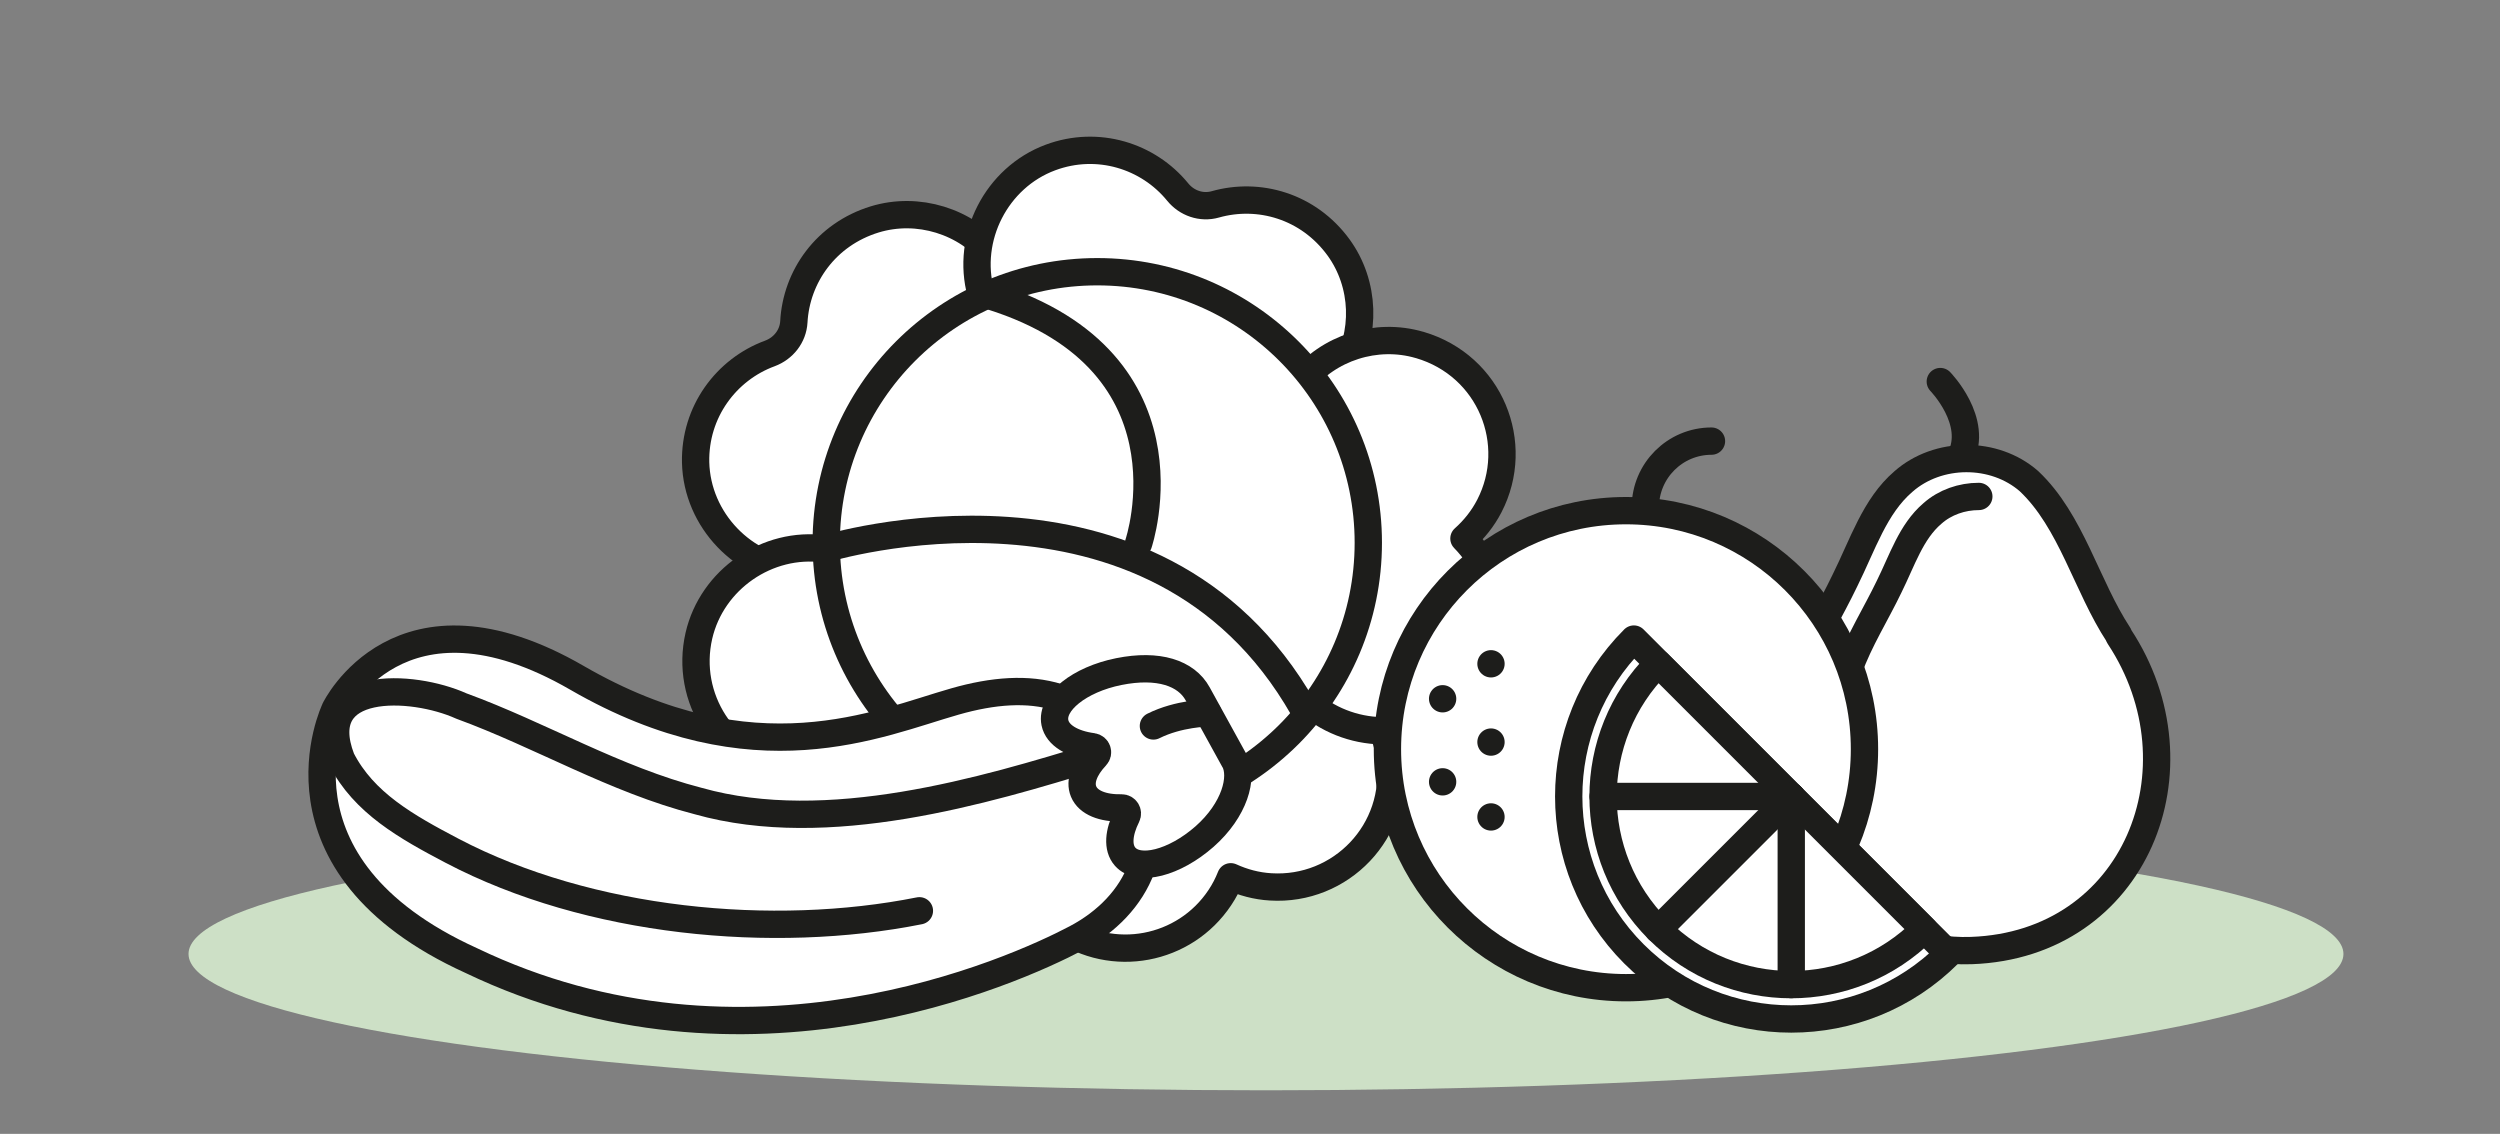
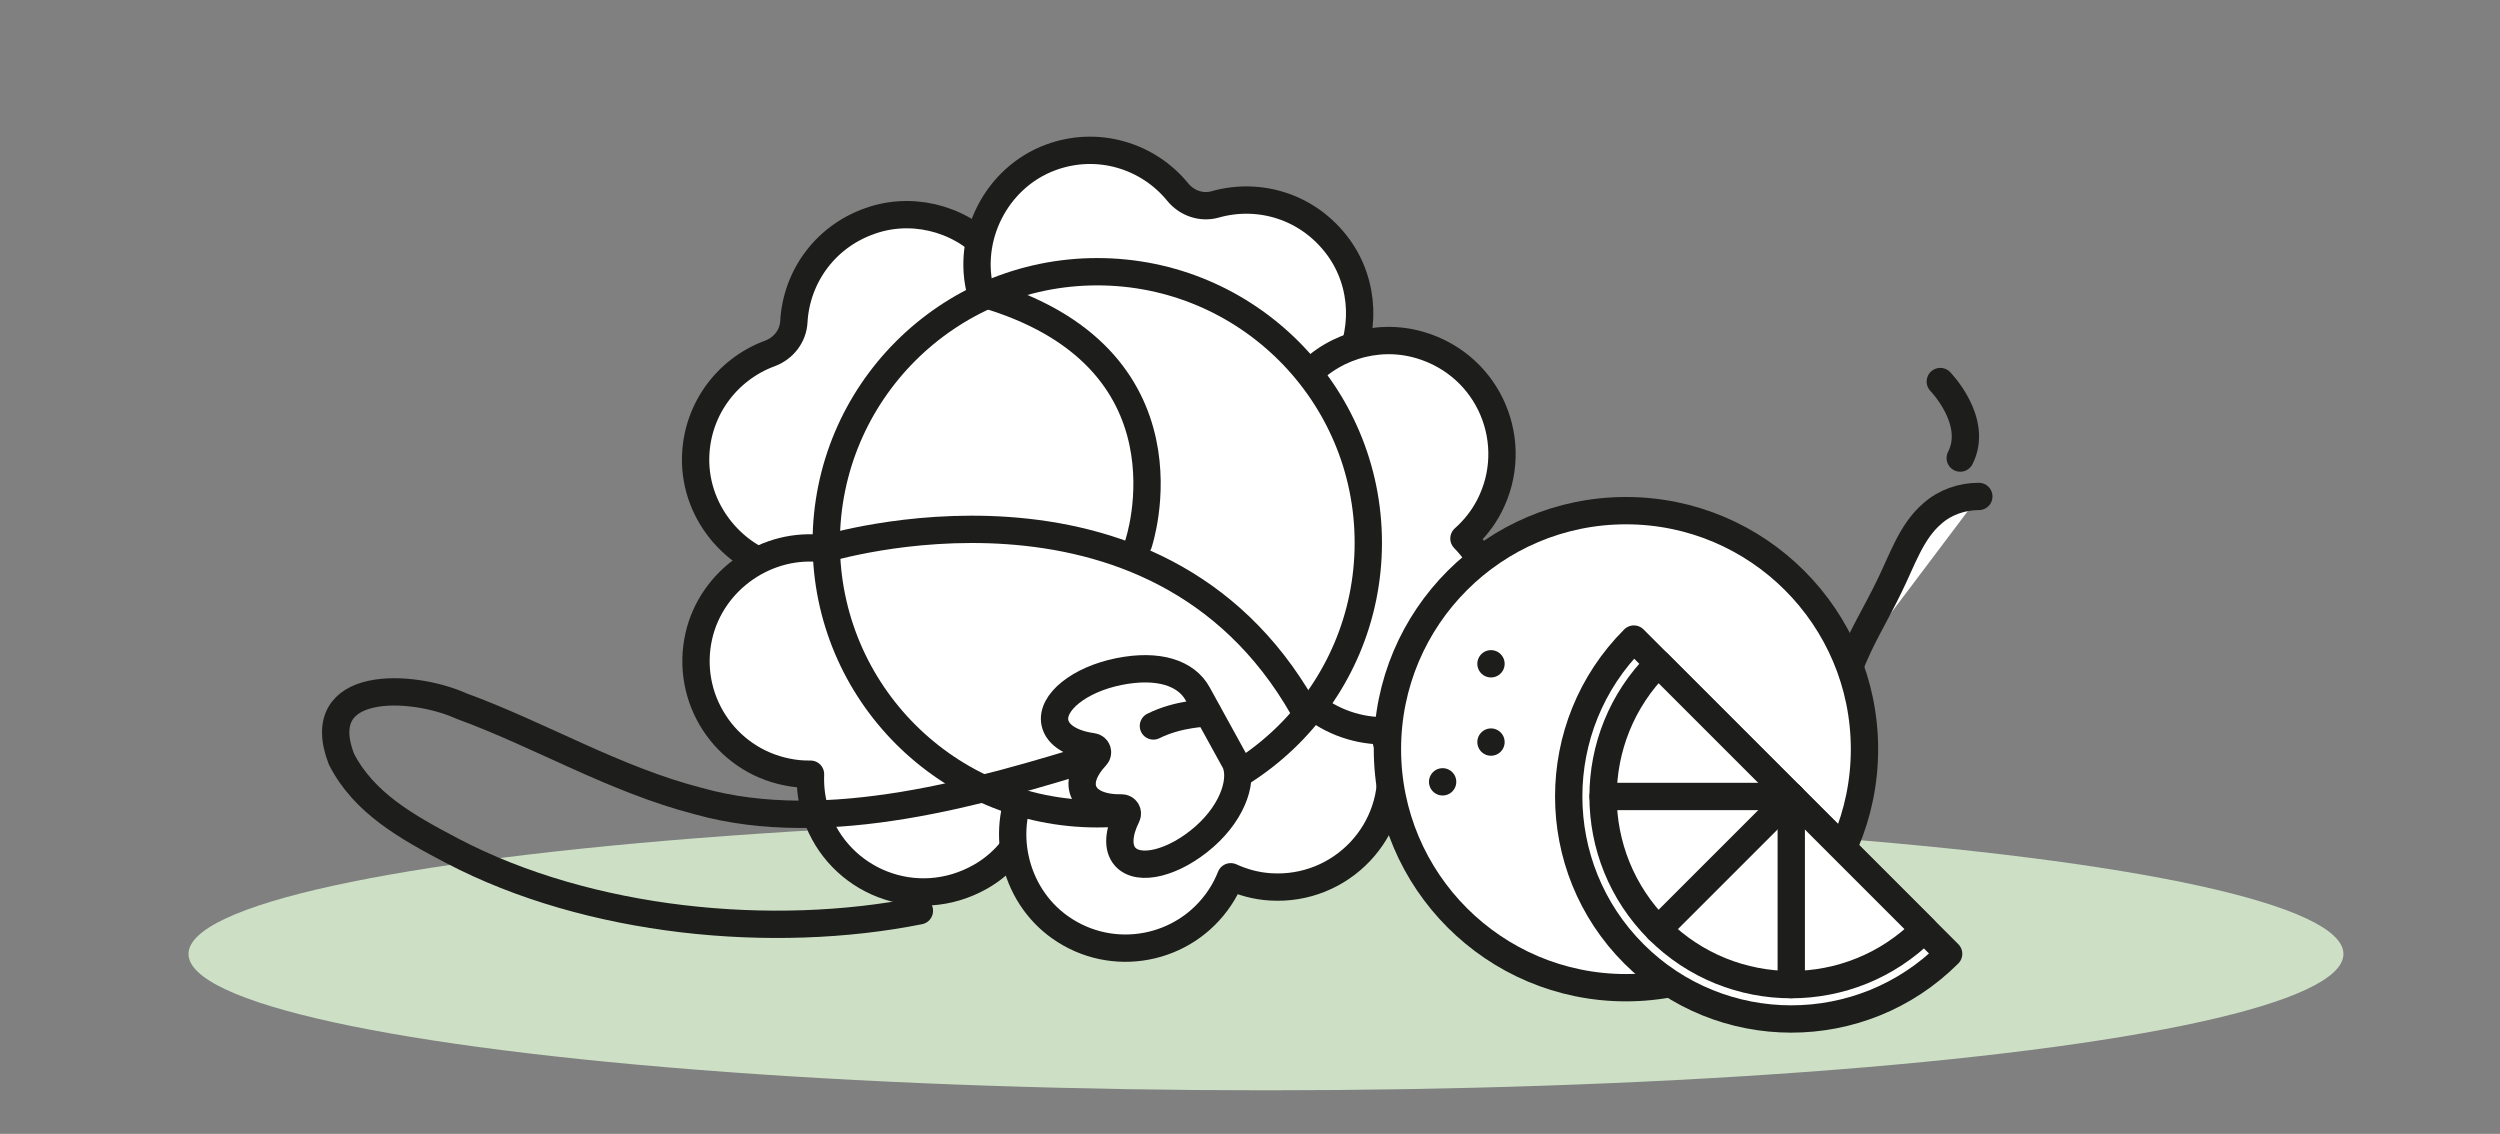
<svg xmlns="http://www.w3.org/2000/svg" viewBox="0 0 183 83">
  <rect x="0" y="0" width="183" height="83" fill="#808080" stroke="none" />
  <defs>
    <style>
      .cls-1 {
        fill: #fff;
      }

      .cls-1, .cls-2 {
        stroke: #1d1d1b;
        stroke-linecap: round;
        stroke-linejoin: round;
        stroke-width: 2px;
      }

      .cls-2 {
        fill: none;
      }

      .cls-3 {
        fill: #cde0c6;
      }
    </style>
  </defs>
  <g id="Ebene_1" data-name="Ebene 1">
    <ellipse class="cls-3" cx="92.67" cy="69.83" rx="78.87" ry="9.98" />
    <g>
      <path class="cls-1" d="M72.78,18.75c-2.07-2.57-5.6-3.65-8.75-2.69-3.58,1.1-5.74,4.19-5.92,7.5-.06,1.05-.76,1.94-1.75,2.31-3.21,1.18-5.52,4.29-5.44,7.98.1,4.22,3.52,7.78,7.73,8.06,4.68.31,8.66-3.3,8.83-7.95.02-.59-.02-1.16-.11-1.72.98-.12,1.96-.4,2.88-.89,4.53-2.39,5.93-8.38,2.54-12.59Z" />
      <path class="cls-1" d="M98.3,27.26c1.75-2.8,1.62-6.48-.32-9.15-2.21-3.03-5.84-4.05-9.02-3.15-1.02.29-2.09-.09-2.75-.9-2.16-2.65-5.86-3.82-9.32-2.53-3.95,1.47-6.2,5.87-5.09,9.94,1.23,4.52,5.95,7.1,10.4,5.75.56-.17,1.09-.4,1.59-.67.43.89,1.02,1.72,1.78,2.43,3.74,3.5,9.86,2.86,12.73-1.72Z" />
      <path class="cls-1" d="M71.78,64.17c2.87-1.63,4.5-4.95,4.04-8.22-.51-3.71-3.23-6.33-6.46-7.04-1.03-.22-1.8-1.06-2-2.1-.65-3.36-3.36-6.13-7.01-6.63-4.18-.57-8.24,2.24-9.19,6.35-1.05,4.57,1.88,9.07,6.45,9.98.58.12,1.15.17,1.72.16-.04.99.09,2,.42,2.99,1.64,4.85,7.33,7.18,12.03,4.51Z" />
      <path class="cls-1" d="M101.74,55.5c-.42-3.27-2.87-6.04-6.06-6.86-3.63-.94-7.08.58-8.96,3.31-.6.87-1.67,1.26-2.7,1.05-3.36-.68-6.95.77-8.8,3.97-2.12,3.65-1.06,8.48,2.38,10.91,3.83,2.71,9.11,1.7,11.69-2.17.33-.49.59-1,.8-1.53.9.41,1.88.68,2.92.74,5.11.32,9.43-4.05,8.74-9.41Z" />
      <path class="cls-1" d="M103.91,25.25c-3.17-.93-6.68.2-8.72,2.79-2.32,2.94-2.32,6.72-.58,9.54.55.9.48,2.03-.12,2.9-1.97,2.8-2.09,6.67.09,9.65,2.49,3.41,7.33,4.38,10.95,2.21,4.02-2.41,5.23-7.65,2.71-11.57-.32-.5-.68-.94-1.08-1.35.74-.66,1.38-1.45,1.86-2.38,2.35-4.55.08-10.27-5.1-11.79Z" />
      <circle class="cls-1" cx="80.32" cy="39.73" r="19.84" />
      <path class="cls-2" d="M60.35,40.19s24.15-7.49,35.05,11.67" />
      <path class="cls-2" d="M83.34,39.79s4.67-13.74-11.54-18.33" />
    </g>
    <path class="cls-2" d="M142.03,27.93s2.84,2.91,1.46,5.6" />
-     <path class="cls-1" d="M155.08,46.47c-2.35-3.58-3.45-8.32-6.56-11.25-2.54-2.22-6.66-2.2-9.19.03-2.1,1.8-2.98,4.63-4.28,7.24-2.07,4.31-5.13,8.5-4.87,13.51.04,7.46,6.65,13.87,14.13,13.58,12.03-.43,17.16-13.36,10.83-22.97l-.07-.13Z" />
    <path class="cls-1" d="M144.85,36.34c-1.23,0-2.47.42-3.4,1.25-1.56,1.33-2.21,3.43-3.17,5.36-.95,1.98-2.18,3.92-2.93,6" />
    <circle class="cls-1" cx="119.02" cy="54.84" r="17.46" />
    <g>
      <path class="cls-1" d="M142.64,69.82c-6.36,6.36-16.68,6.36-23.04,0-6.36-6.36-6.36-16.68,0-23.04l23.04,23.04Z" />
      <path class="cls-1" d="M140.85,68.04c-5.38,5.38-14.09,5.38-19.47,0-5.38-5.38-5.38-14.09,0-19.47l19.47,19.47Z" />
      <line class="cls-2" x1="131.12" y1="58.3" x2="121.38" y2="68.04" />
      <line class="cls-2" x1="131.12" y1="58.3" x2="131.12" y2="72.07" />
      <line class="cls-2" x1="131.12" y1="58.3" x2="117.35" y2="58.3" />
    </g>
    <g>
-       <line class="cls-2" x1="109.14" y1="59.8" x2="109.14" y2="59.8" />
      <line class="cls-2" x1="109.14" y1="54.32" x2="109.14" y2="54.32" />
      <line class="cls-2" x1="109.14" y1="48.59" x2="109.14" y2="48.59" />
      <line class="cls-2" x1="105.6" y1="57.23" x2="105.6" y2="57.23" />
-       <line class="cls-2" x1="105.6" y1="51.15" x2="105.6" y2="51.15" />
    </g>
-     <path class="cls-2" d="M120.44,37.13c0-2.67,2.17-4.84,4.84-4.84" />
  </g>
  <g id="Ebene_2" data-name="Ebene 2">
    <g>
-       <path class="cls-1" d="M24.52,51.92s4.72-9.82,17.72-2.3c13,7.52,22.07,3.32,27.66,1.73,5.59-1.6,10.23-.79,12.98,4.7s.45,10.23-4.12,12.64-24.21,11.24-44.25,1.63c-15.48-7.03-9.99-18.39-9.99-18.39Z" />
      <path class="cls-2" d="M80.21,55.37c-8.13,2.5-19.63,5.94-29.09,3.27-6.11-1.57-11.55-4.84-17.35-6.96-3.61-1.63-11.03-1.98-8.78,3.88,1.64,3.21,4.76,4.96,8.11,6.72,10.03,5.26,23.48,6.53,34.2,4.39" />
      <path class="cls-1" d="M90.35,55.66l-2.68-4.87c-.84-1.53-2.88-2.21-5.77-1.63-2.89.58-4.98,2.26-4.68,3.74.19.93,1.27,1.56,2.76,1.76.34.05.48.45.24.7-.84.89-1.21,1.83-.9,2.58.34.82,1.41,1.23,2.79,1.2.31,0,.51.32.37.6-.6,1.2-.7,2.31-.12,2.97,1,1.13,3.6.47,5.81-1.47,2.21-1.95,2.86-4.35,2.19-5.58Z" />
      <path class="cls-1" d="M84.43,53.14c1.86-.93,3.98-.95,3.98-.95" />
    </g>
  </g>
</svg>